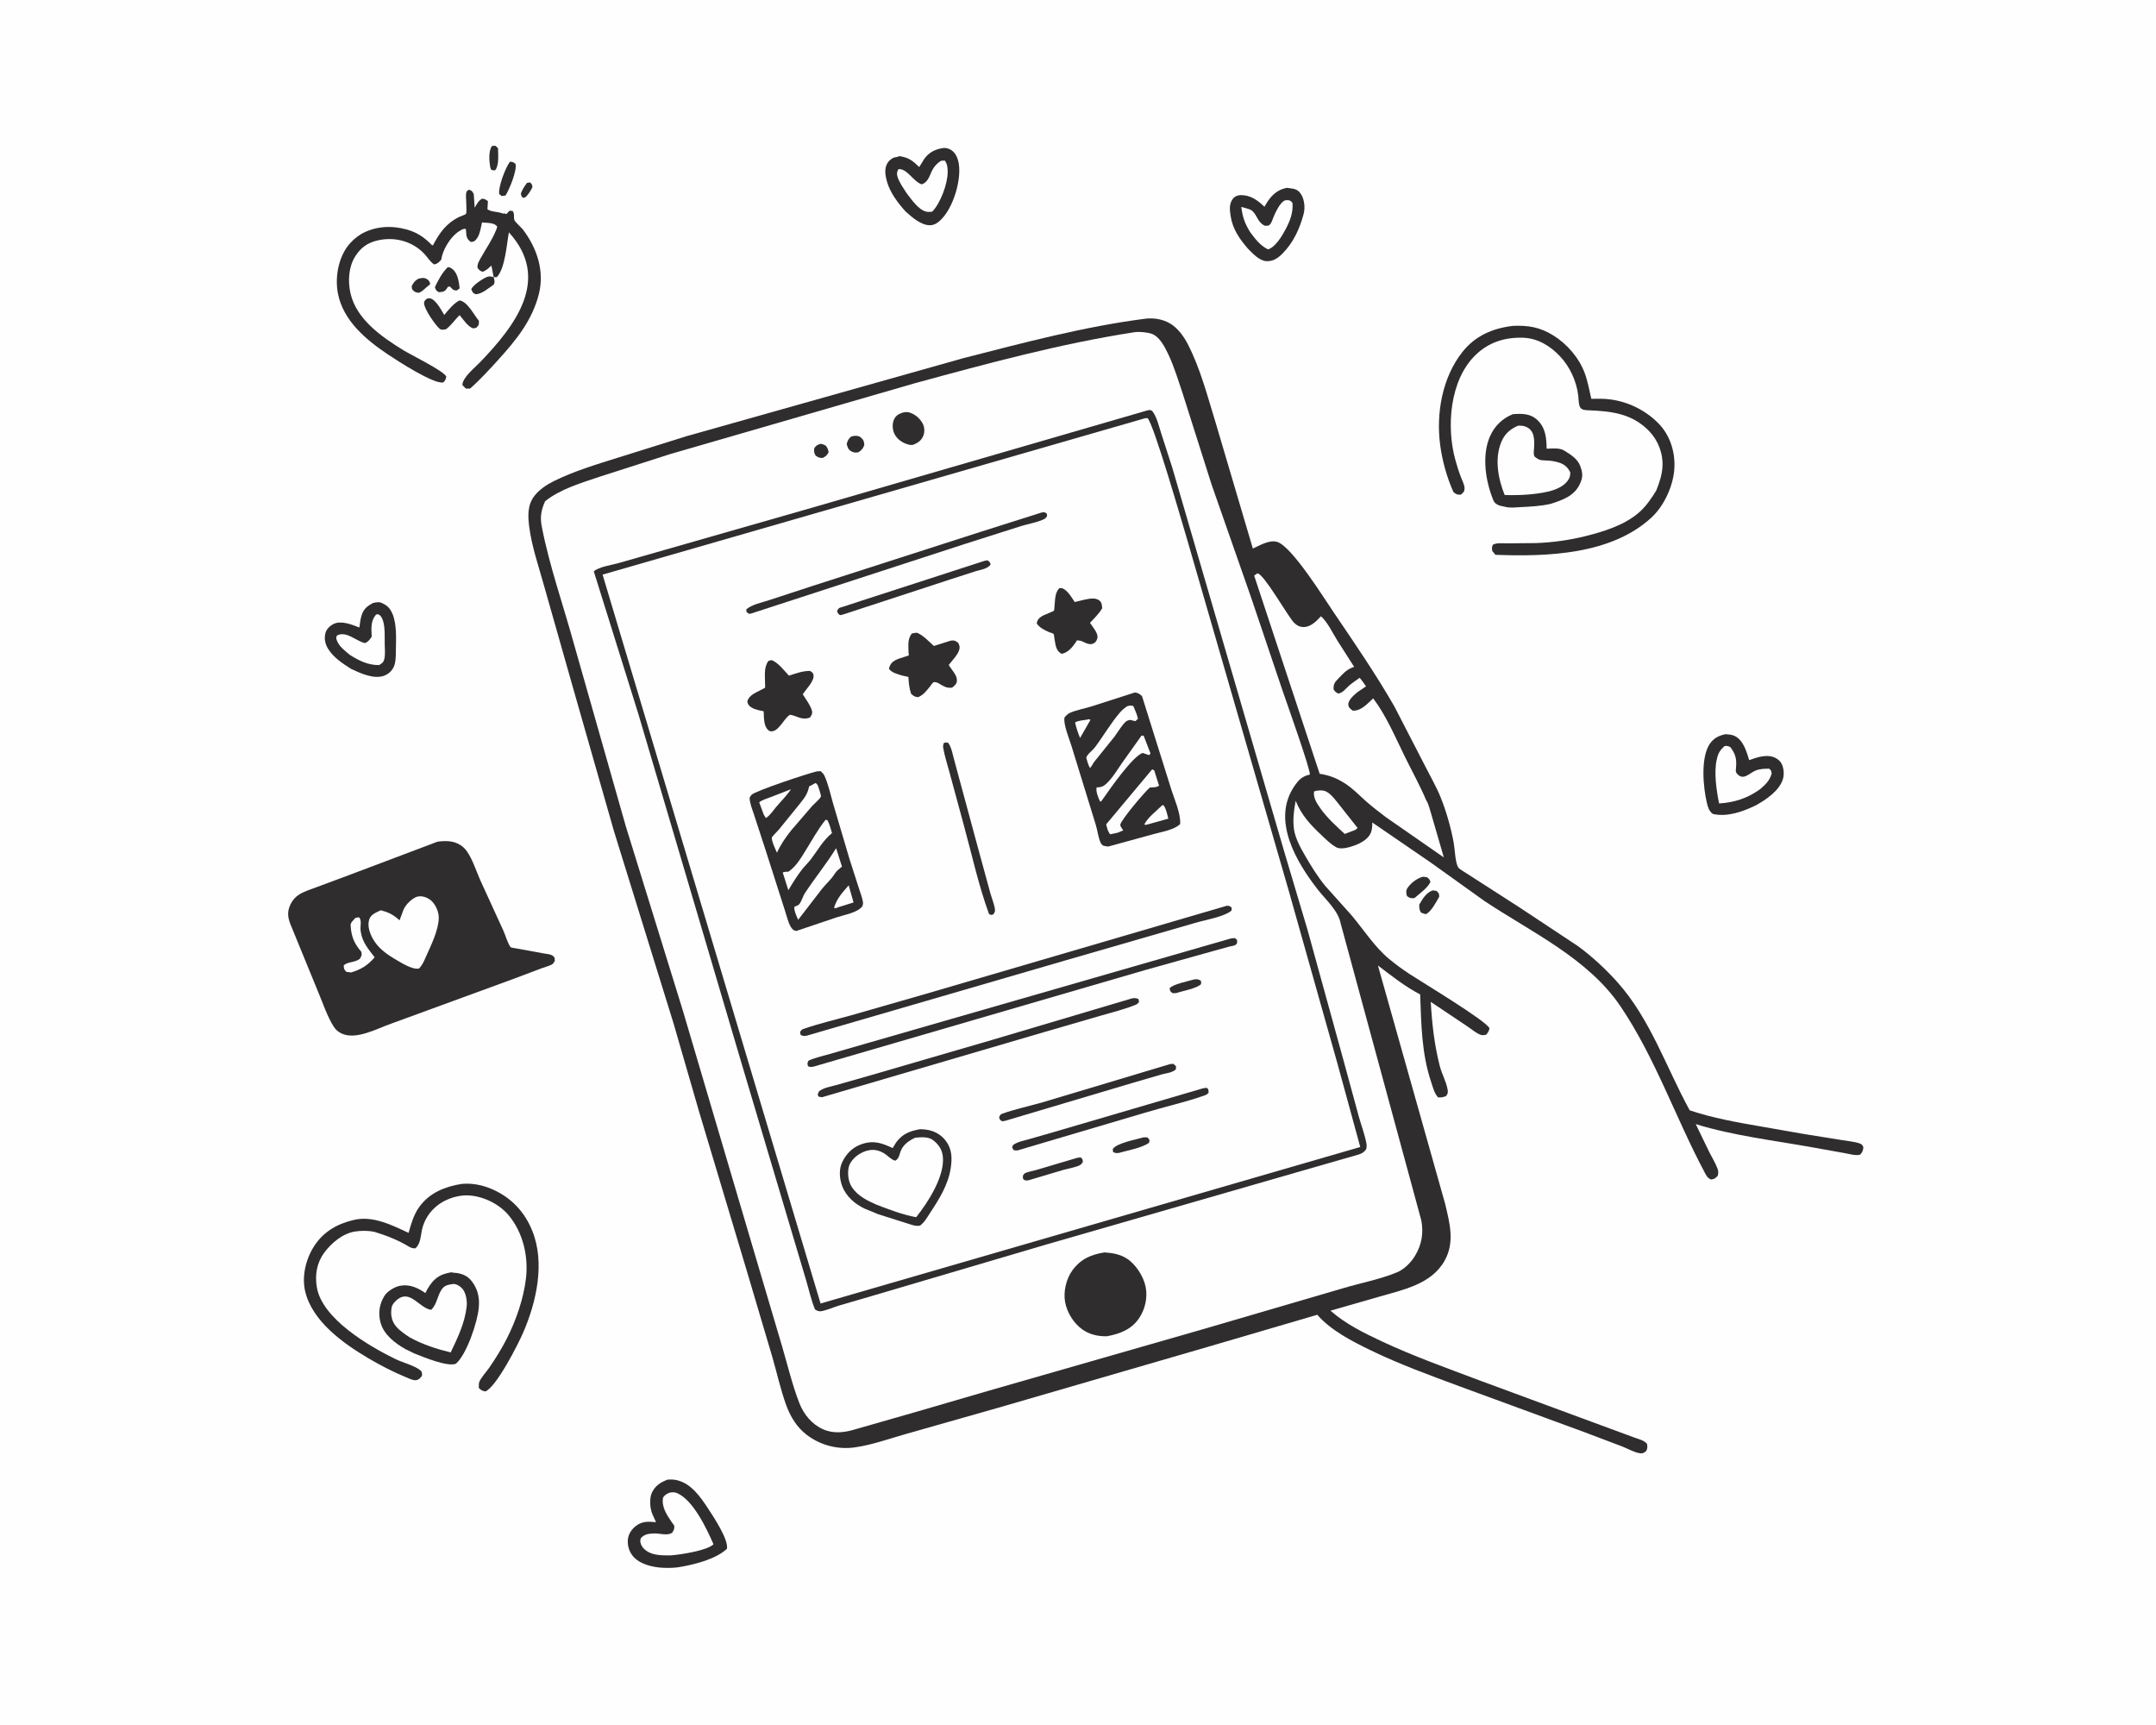
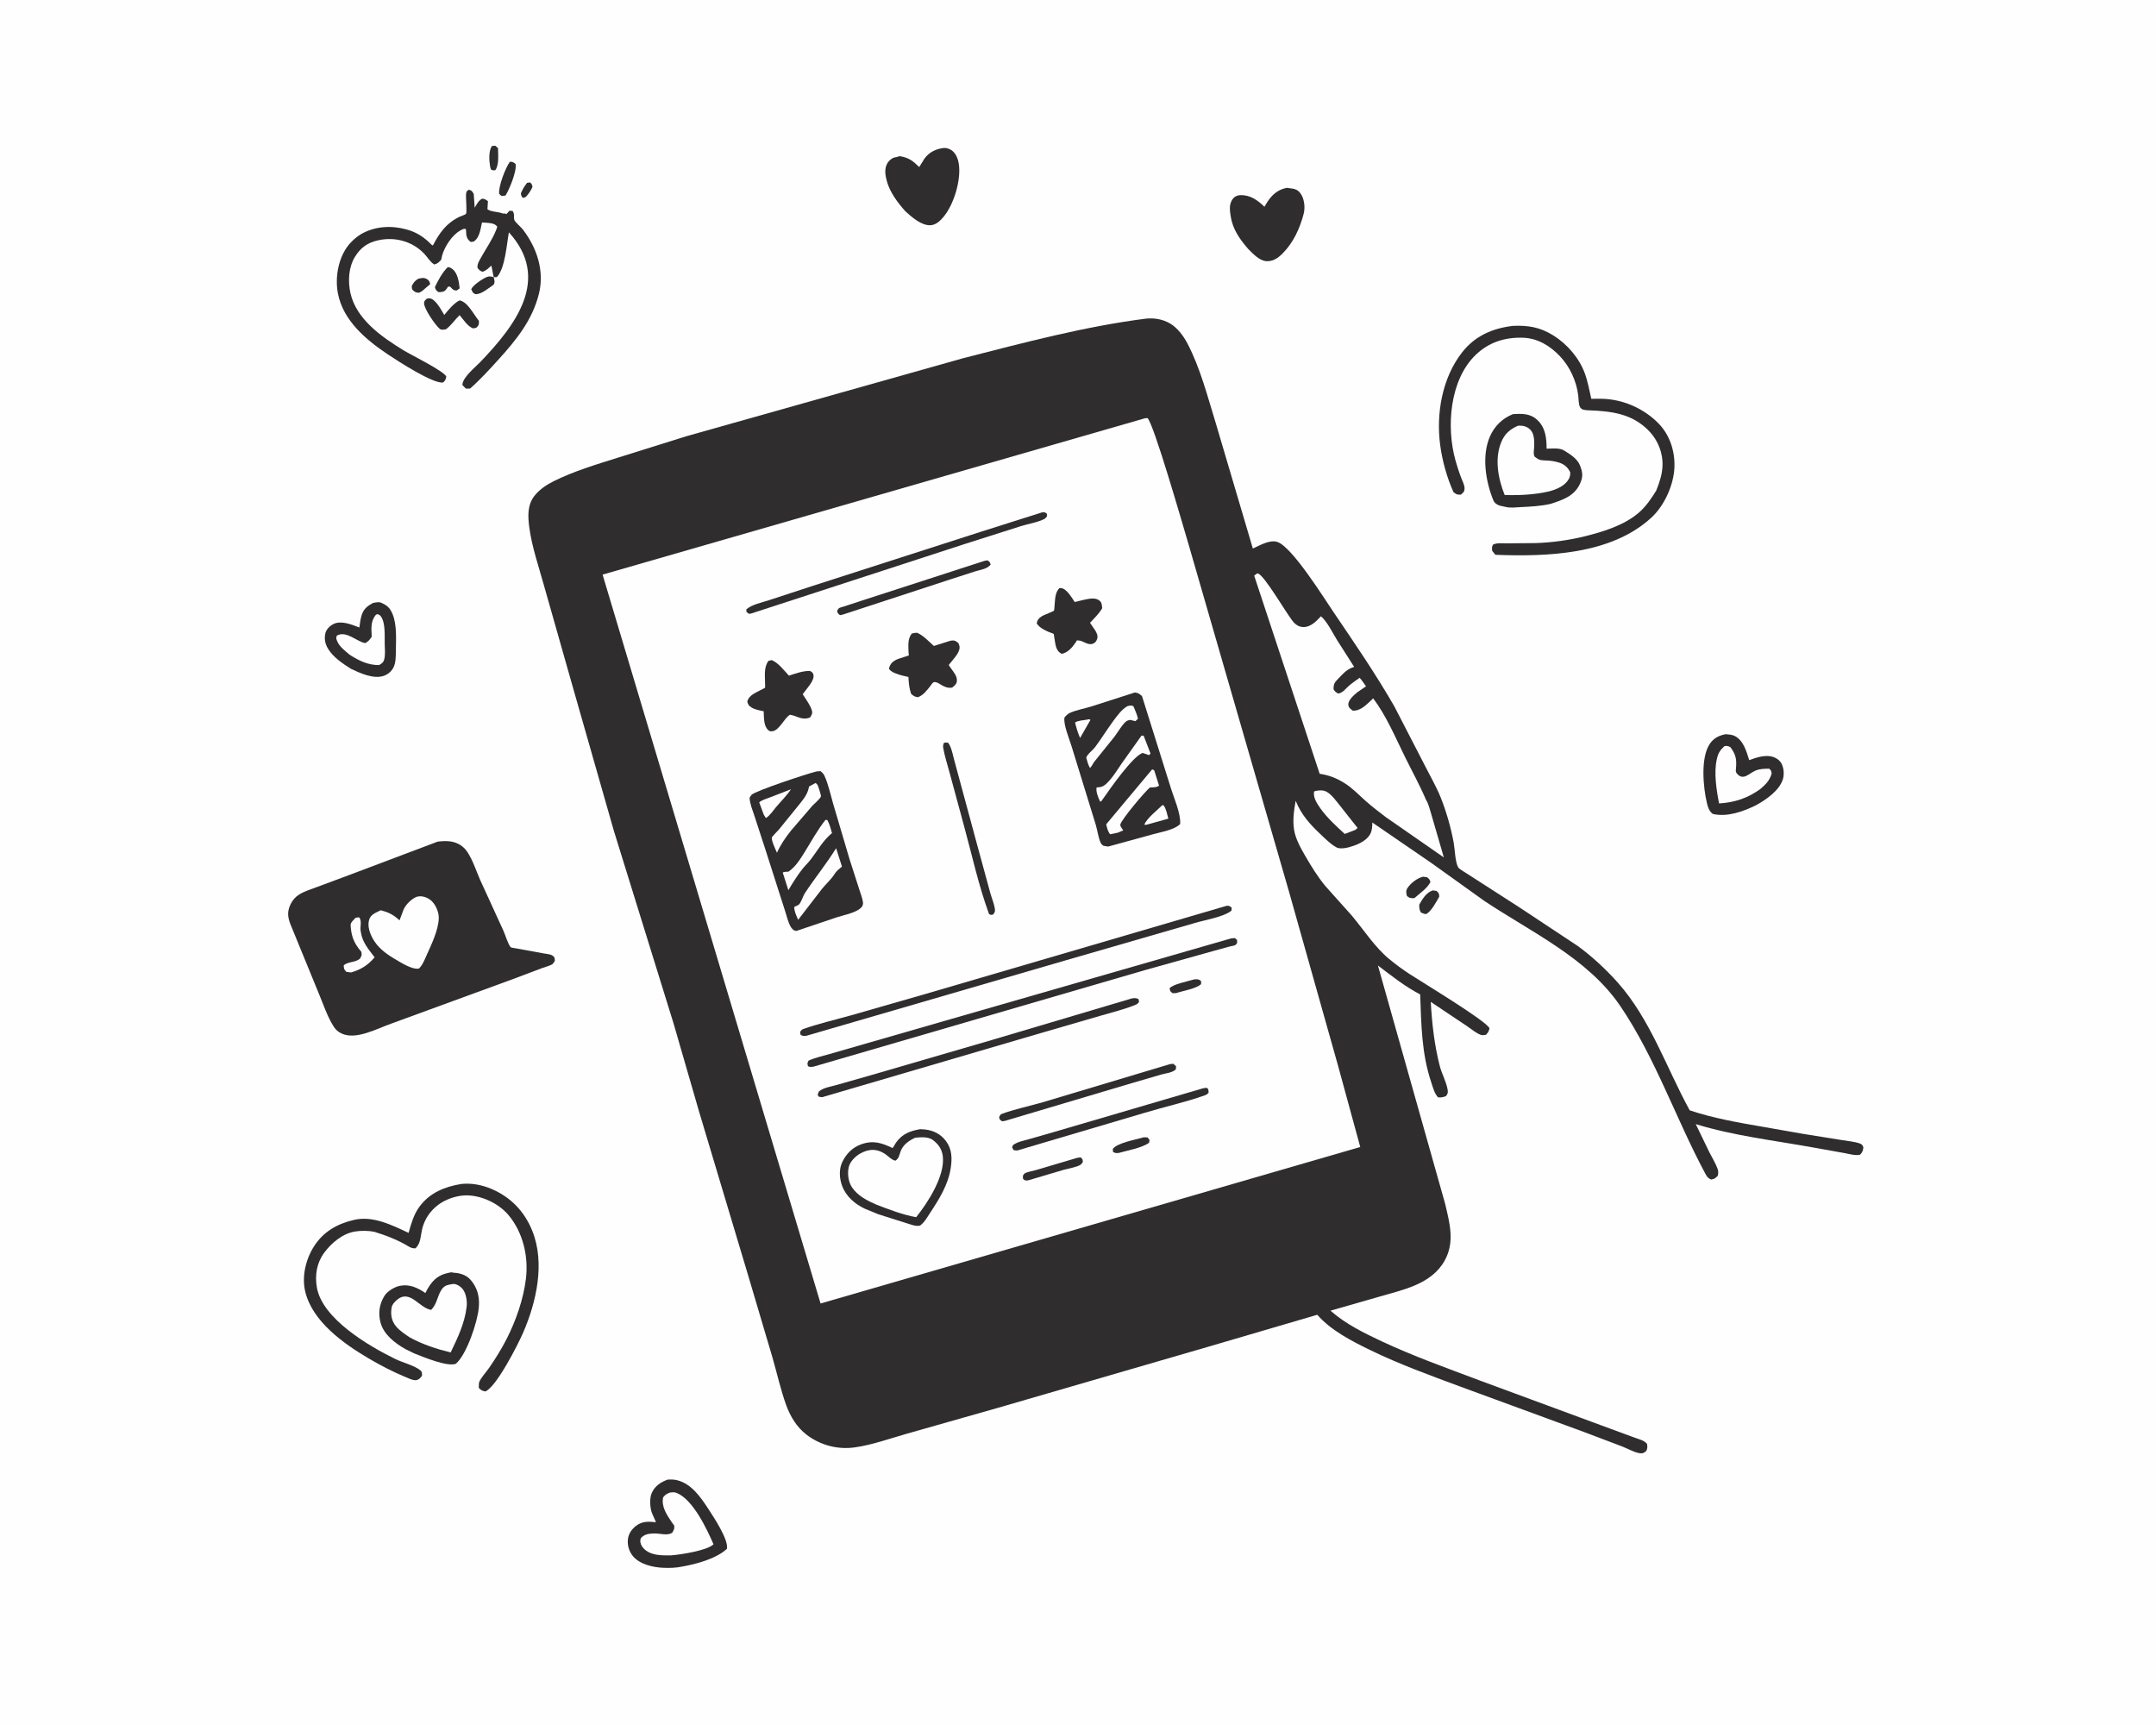
<svg xmlns="http://www.w3.org/2000/svg" version="1.1" style="display: block;" viewBox="0 0 2048 1638" width="1280" height="1024">
  <path transform="translate(0,0)" fill="rgb(254,254,254)" d="M -0 -0 L 2048 0 L 2048 1638 L -0 1638 L -0 -0 z" />
  <path transform="translate(0,0)" fill="rgb(47,45,46)" d="M 500.602 173.5 L 503.466 173.016 C 505.392 174.81 505.358 174.888 505.778 177.5 C 504.043 181.151 502.219 183.861 499.5 186.852 L 496.984 187.813 C 495.055 186.312 495.282 185.94 494.79 183.5 C 496.341 179.619 498.094 176.788 500.602 173.5 z" />
  <path transform="translate(0,0)" fill="rgb(47,45,46)" d="M 467.229 138.5 L 470.5 138.206 L 473.092 140.5 C 473.065 146.973 474.296 156.04 470.5 161.445 C 468.543 161.731 468.309 161.689 466.5 160.884 C 466.112 159.949 465.767 159.125 465.599 158.119 C 464.644 152.39 463.994 143.504 467.229 138.5 z" />
  <path transform="translate(0,0)" fill="rgb(47,45,46)" d="M 397.51 264.5 C 400.499 263.857 402.623 263.219 405.5 264.869 C 407.583 266.065 408.219 267.472 408.649 269.668 L 400.649 276.5 L 398 277.877 C 395.745 277.709 394.744 277.528 392.929 276.102 C 391.02 274.603 391.373 273.821 391.103 271.5 C 392.887 268.128 394.106 266.32 397.51 264.5 z" />
  <path transform="translate(0,0)" fill="rgb(47,45,46)" d="M 449.252 277.782 L 447.607 274.5 C 449.376 270.506 458.418 264.557 462.5 262.875 C 464.73 261.956 466.726 262.392 468.944 263.029 C 469.581 266.003 470.354 267.262 469.041 270.069 C 464.338 273.235 457.336 279.564 451.52 279.19 L 449.252 277.782 z" />
  <path transform="translate(0,0)" fill="rgb(47,45,46)" d="M 1360.86 845.5 L 1364.5 845.933 C 1366.79 848.243 1367.03 848.061 1367.12 851.5 C 1364.44 856.278 1359.44 865.826 1354.5 868.028 C 1352.75 867.808 1351.37 867.164 1349.75 866.5 C 1348.04 863.587 1348.24 862.314 1348.16 859 C 1351.29 853.588 1354.67 847.698 1360.86 845.5 z" />
  <path transform="translate(0,0)" fill="rgb(47,45,46)" d="M 484.283 153.5 C 487.246 153.347 487.417 153.831 489.741 155.5 C 491.12 162.196 483.952 179.395 480.225 185.5 L 476.5 185.983 L 474.158 184 C 473.395 176.713 479.928 159.698 484.283 153.5 z" />
  <path transform="translate(0,0)" fill="rgb(47,45,46)" d="M 1351.66 832.5 L 1355.5 832.97 C 1357.65 834.714 1357.97 834.888 1358.79 837.5 C 1356.03 843.346 1348.36 848.57 1343.5 852.867 C 1339.96 852.838 1339.41 853.146 1336.5 850.911 C 1335.8 848.279 1335.27 845.946 1336.82 843.5 C 1339.91 838.621 1346.09 833.91 1351.66 832.5 z" />
  <path transform="translate(0,0)" fill="rgb(47,45,46)" d="M 425.372 253.5 C 427.123 253.517 428.482 254.394 429.841 255.434 C 434.851 259.271 436 267.78 436.621 273.68 L 433.84 275.701 C 430.279 275.677 429.963 274.44 427.5 272.005 L 425.5 272.145 C 424.861 273.191 424.178 274.427 423.303 275.289 C 421.22 277.341 419.181 277.132 416.5 277.255 C 414.09 275.499 414.041 275.347 413.12 272.5 C 416.161 266.061 420.209 258.426 425.372 253.5 z" />
  <path transform="translate(0,0)" fill="rgb(47,45,46)" d="M 405.463 283.5 C 406.431 283.267 406.951 283.078 408.015 283.146 C 413.723 283.51 419.411 294.733 422.007 298.978 C 425.684 294.406 431.259 287.635 436.5 285.128 C 444.244 286.354 449.957 298.661 454.933 304.5 C 454.938 308.309 455.106 308.323 452.5 311.06 L 449.5 311.728 C 444.343 310.039 440.169 303.304 436.59 299.097 C 432.038 303.451 428.726 308.811 423.577 312.562 C 421.317 312.773 419.319 313.572 417.498 311.953 C 413.288 308.212 402.959 293.392 402.832 287.843 C 402.778 285.485 403.882 285.066 405.463 283.5 z" />
  <path transform="translate(0,0)" fill="rgb(47,45,46)" d="M 354.292 572.5 C 356.233 572.101 359.828 571.369 361.589 572.091 C 367.64 574.57 370.476 577.099 373.006 583.323 C 377.043 593.253 376.187 607.138 376.039 617.725 C 375.971 622.552 376.068 629.156 373.875 633.541 C 371.866 637.559 368.421 640.442 364.173 641.826 C 354.543 644.965 341.632 638.973 333.179 634.936 C 325.203 629.762 316.935 624.451 311.768 616.218 C 308.825 611.528 307.765 606.311 309.165 600.942 C 310.13 597.239 313.689 593.965 317.064 592.359 C 324.277 588.926 334.454 593.124 341.381 595.817 C 341.919 592.084 342.295 588.128 343.405 584.512 C 345.351 578.169 348.781 575.51 354.292 572.5 z" />
  <path transform="translate(0,0)" fill="rgb(254,254,254)" d="M 357.215 583.5 L 359.048 583.17 C 360.542 583.915 361.092 584.143 362.035 585.552 C 366.3 591.925 365.251 604.116 365.441 611.526 C 365.558 616.084 366.126 621.536 364.992 626 C 364.189 629.16 362.651 629.87 360.13 631.5 C 349.514 631.55 341.077 627.356 332.311 621.793 C 328.313 618.487 322.569 614.107 320.506 609.23 C 319.421 606.665 318.987 606.053 319.98 603.5 C 328.952 598.383 339.126 609.415 346.944 610.614 C 349.974 609.039 351.281 607.35 353.1 604.5 C 352.776 596.737 351.837 589.876 357.215 583.5 z" />
  <path transform="translate(0,0)" fill="rgb(47,45,46)" d="M 1222.45 178.185 L 1229 179.143 C 1232.34 180.03 1234.38 181.76 1236.14 184.72 C 1239.2 189.863 1239.83 197.403 1238.3 203.144 C 1234.62 216.963 1228.51 230.358 1218.25 240.638 C 1214.05 244.85 1209.4 248.126 1203.16 247.862 C 1196.32 247.571 1190.13 240.689 1185.61 236.187 C 1177.6 227.029 1170.87 217.398 1169.02 205.125 C 1168.12 199.162 1167.31 193.625 1171.16 188.524 C 1172.67 186.519 1175.28 185.308 1177.85 185.178 C 1187.42 184.693 1194.66 189.934 1201.08 196.177 L 1203.95 191.44 C 1208.63 184.415 1214.09 179.771 1222.45 178.185 z" />
-   <path transform="translate(0,0)" fill="rgb(254,254,254)" d="M 1219.7 190.5 C 1220.71 190.043 1221.44 189.879 1222.55 189.909 C 1225.69 189.996 1225.68 190.292 1227.77 192.5 C 1228.43 202.032 1225.47 209.459 1221.06 217.807 C 1217.77 224.026 1211.52 234.533 1204.5 236.685 C 1196.9 232.885 1192.44 226.879 1187.48 220.19 C 1182.43 212.006 1180.29 205.882 1179.12 196.334 C 1181.91 197.201 1187.58 198.272 1189.66 200.21 C 1194.29 204.506 1194.89 211.324 1201.5 214.203 C 1202.34 214.15 1204.3 214.285 1205 213.984 C 1207.68 212.831 1208.81 208.013 1209.86 205.603 C 1212.13 200.453 1215.08 193.856 1219.7 190.5 z" />
  <path transform="translate(0,0)" fill="rgb(47,45,46)" d="M 896.528 140.346 C 898.542 140.062 901.742 141.137 903.44 142.206 C 908.077 145.127 910.145 150.786 910.861 156 C 912.93 171.051 906.166 193.553 896.682 205.271 C 893.573 209.113 889.271 213.403 884.094 213.717 C 875.408 214.244 866.3 206.119 860.313 200.793 C 852.948 192.68 845.326 182.528 842.418 171.871 C 840.885 166.252 839.828 159.736 843.117 154.504 C 844.554 152.218 847.458 149.714 850.155 149.233 C 851.367 149.017 852.021 148.982 853.177 148.565 L 854.5 148.082 C 863.236 149.51 866.901 152.368 873.189 158.464 L 878.281 150.238 C 883.013 144.111 888.998 141.242 896.528 140.346 z" />
-   <path transform="translate(0,0)" fill="rgb(254,254,254)" d="M 893.88 152.5 L 897.5 152.318 C 899.914 155.646 900.184 159.109 900.209 163.125 C 900.278 174.157 893.358 192.874 885.5 200.867 C 883.726 201.041 881.758 201.235 880 200.86 C 872.578 199.275 865.937 189.379 861.557 183.752 C 858.418 178.93 854.107 173.054 852.505 167.495 C 851.648 164.522 852.046 163.119 853.405 160.5 C 861.637 159.562 867.363 172.095 875.5 174.879 C 882.144 172.631 882.984 166.012 886.078 160.5 C 887.932 157.196 890.718 154.535 893.88 152.5 z" />
  <path transform="translate(0,0)" fill="rgb(47,45,46)" d="M 1639.2 697.115 C 1641.89 697.376 1645.15 697.51 1647.61 698.714 C 1656.18 702.919 1658.95 713.473 1661.57 721.783 C 1667.87 719.531 1674.92 717.029 1681.69 718.1 C 1685.4 718.688 1689.48 720.801 1691.62 723.972 C 1694.34 728.004 1695.03 734.695 1693.72 739.398 C 1690.61 750.56 1677.5 759.403 1668 764.635 C 1655.87 770.597 1640.68 776.079 1627 772.871 C 1623.43 770.158 1622.4 766.643 1621.39 762.426 C 1617.85 747.556 1615.28 719.673 1624.03 706.5 C 1627.84 700.773 1632.76 698.455 1639.2 697.115 z" />
  <path transform="translate(0,0)" fill="rgb(254,254,254)" d="M 1638 708.5 C 1640.52 707.948 1641.38 708.375 1643.63 709.372 C 1648.93 716.356 1649.8 721.098 1649 729.789 C 1648.83 731.647 1648.54 732.938 1649.87 734.5 C 1656.08 741.782 1661.43 734.188 1667.7 731.657 C 1671.89 729.963 1676.05 729.93 1680.5 729.887 C 1682.56 731.659 1682.43 731.791 1682.91 734.5 C 1680.99 741.306 1677.26 744.763 1672.13 749.214 C 1660.18 757.912 1647.64 762.035 1632.97 762.898 C 1630.52 750.658 1627.94 733.732 1630.72 721.356 L 1630.93 720.5 C 1632.12 715.028 1633.92 712.382 1638 708.5 z" />
  <path transform="translate(0,0)" fill="rgb(47,45,46)" d="M 634.196 1405.14 C 637.212 1404.94 640.07 1404.97 643.029 1405.67 C 656.88 1408.98 665.688 1421.98 673.026 1433.23 C 677.873 1440.66 692.296 1462.31 690.5 1470.86 C 680.205 1480.4 661.434 1485.32 647.95 1487.74 C 642.17 1489 635.782 1489.13 629.889 1488.88 C 620.213 1488.46 607.756 1485.64 601.234 1477.81 C 597.483 1473.3 595.769 1467.31 596.49 1461.5 C 597.117 1456.45 600.257 1452 604.263 1448.98 C 610.182 1444.51 616.253 1444.88 623.136 1445.58 L 619.571 1437.59 C 617.347 1432.3 616.733 1422.8 619.262 1417.5 C 622.424 1410.88 627.568 1407.62 634.196 1405.14 z" />
  <path transform="translate(0,0)" fill="rgb(254,254,254)" d="M 636.186 1417.5 C 638.579 1417.14 640.705 1416.88 643 1417.86 C 658.476 1424.4 671.466 1452.04 677.746 1466.54 C 672.062 1472.53 645.821 1476.5 637.048 1477.11 C 628.217 1477.15 617.757 1477.38 611.179 1470.26 C 609.259 1468.18 607.958 1465.36 608.281 1462.5 C 608.515 1460.42 609.436 1459.99 611.017 1458.73 C 614.597 1455.87 622.792 1456.03 627.185 1456.65 C 631.128 1457.21 635.043 1457.67 638.5 1455.65 C 640.148 1452.8 640.68 1452.29 640.5 1448.9 L 637.749 1445.07 C 633.062 1438.08 628.143 1430.62 629.895 1422 C 632.083 1419.26 632.917 1418.87 636.186 1417.5 z" />
-   <path transform="translate(0,0)" fill="rgb(47,45,46)" d="M 1437.08 393.177 C 1445.66 392.601 1453.55 392.347 1460.33 398.705 C 1468.15 406.04 1469.09 415.936 1469.14 425.977 C 1473.95 425.874 1481.14 425.006 1485.39 427.486 L 1486.5 428.183 C 1491.68 431.241 1498.43 435.818 1500.74 441.608 C 1503.63 448.822 1503.91 453.013 1500.43 460.11 C 1495.02 471.14 1483.96 474.795 1473.08 478.335 C 1463.78 480.491 1454.05 480.983 1444.54 481.452 C 1440.04 481.673 1434.91 482.371 1430.5 481.345 L 1424.5 480.008 C 1421.73 479.028 1419.63 477.598 1418.5 474.838 C 1411.2 457.024 1407.33 432.738 1415.24 414.5 C 1419.58 404.496 1427.05 397.229 1437.08 393.177 z" />
+   <path transform="translate(0,0)" fill="rgb(47,45,46)" d="M 1437.08 393.177 C 1445.66 392.601 1453.55 392.347 1460.33 398.705 C 1468.15 406.04 1469.09 415.936 1469.14 425.977 C 1473.95 425.874 1481.14 425.006 1485.39 427.486 L 1486.5 428.183 C 1491.68 431.241 1498.43 435.818 1500.74 441.608 C 1503.63 448.822 1503.91 453.013 1500.43 460.11 C 1495.02 471.14 1483.96 474.795 1473.08 478.335 C 1463.78 480.491 1454.05 480.983 1444.54 481.452 C 1440.04 481.673 1434.91 482.371 1430.5 481.345 L 1424.5 480.008 C 1421.73 479.028 1419.63 477.598 1418.5 474.838 C 1411.2 457.024 1407.33 432.738 1415.24 414.5 C 1419.58 404.496 1427.05 397.229 1437.08 393.177 " />
  <path transform="translate(0,0)" fill="rgb(254,254,254)" d="M 1442.17 404.078 C 1444.12 404.086 1446.2 404.066 1448.09 404.635 C 1458.01 407.619 1457.67 417.449 1457.2 425.788 C 1457.05 428.375 1456.42 431.151 1457.72 433.5 C 1461.47 436.431 1462.87 437.033 1467.78 437.121 C 1472.37 437.204 1477.09 437.849 1481.47 439.325 C 1486.19 440.916 1489.57 444.007 1491.61 448.5 C 1491.57 450.601 1491.41 452.57 1490.39 454.457 C 1486.72 461.276 1478.79 464.539 1471.75 466.453 C 1457.68 469.694 1443.67 470.364 1429.31 469.972 C 1423.05 454.535 1419.53 435.56 1426.06 419.693 C 1429.27 411.883 1434.5 407.279 1442.17 404.078 z" />
  <path transform="translate(0,0)" fill="rgb(47,45,46)" d="M 428.849 1208.18 C 429.602 1208.67 432.968 1208.73 434 1208.89 C 437.138 1209.39 440.175 1210.28 442.916 1211.93 C 448.155 1215.08 452.421 1222.43 453.889 1228.27 L 454.174 1229.5 C 455.136 1233.57 455.135 1237.62 454.795 1241.78 C 453.698 1255.19 443.287 1286.43 433 1295.13 C 424.467 1298.16 402.156 1288.63 393.476 1285.27 L 385.31 1281.26 C 375.344 1275.73 364.549 1267.47 361.452 1255.9 C 359.093 1247.09 360.353 1238.31 365.224 1230.56 C 368.037 1226.09 374.875 1221.99 380.107 1221.01 C 389.121 1219.31 396.877 1222.98 404.064 1227.92 C 405.325 1225.29 406.69 1222.83 408.373 1220.45 C 413.997 1212.49 419.482 1209.82 428.849 1208.18 z" />
  <path transform="translate(0,0)" fill="rgb(254,254,254)" d="M 430.476 1219.29 L 431.485 1219.32 C 434.461 1219.72 437.442 1221.68 439.342 1223.95 C 442.7 1227.97 443.908 1235.63 443.302 1240.77 C 441.429 1256.65 434.903 1270.08 428.102 1284.34 C 414.514 1281.03 401.707 1276.84 389.37 1270.15 C 384.949 1267.21 379.848 1263.86 376.384 1259.81 C 371.902 1254.57 370.9 1248.43 371.993 1241.71 C 372.496 1238.62 375.682 1235.33 378.104 1233.57 C 389.99 1224.97 398.429 1242.17 409.5 1243.91 C 415.039 1238.79 415.313 1230.87 419.431 1224.71 C 422.45 1220.19 425.611 1220.21 430.476 1219.29 z" />
  <path transform="translate(0,0)" fill="rgb(47,45,46)" d="M 438.614 1124.27 C 448.208 1123.39 457.827 1125.23 466.646 1128.95 C 485.078 1136.72 498.148 1150.32 505.593 1168.77 C 517.946 1199.4 509.567 1236.51 496.847 1265.74 C 491.949 1277 471.448 1317.28 461 1321.4 C 457.674 1320.61 457.163 1320.43 454.793 1318 C 454.904 1316.54 454.727 1313.78 455.211 1312.5 C 456.739 1308.45 462.211 1302.54 464.799 1298.75 C 470.815 1289.94 476.415 1281.03 481.256 1271.52 C 490.093 1254.15 497.337 1233.49 499.615 1214.06 C 502.067 1193.14 496.876 1170.72 483.417 1154.35 C 474.631 1143.66 459.947 1136.35 446.217 1135.27 C 438.912 1134.69 431.204 1136.38 424.545 1139.34 C 412.564 1144.66 403.706 1154.99 400.844 1167.84 C 399.473 1174 399.599 1181.23 394.529 1185.5 C 392.091 1185.44 390.494 1185.09 388.392 1183.81 C 377.913 1177.46 367.096 1173.32 355.465 1169.73 C 349.709 1168.64 343.204 1168.57 337.423 1169.45 C 325.658 1171.22 314.686 1180.43 307.903 1189.73 C 300.827 1199.43 299.01 1210.79 300.969 1222.45 C 305.993 1252.35 350.218 1278.23 375.676 1290.67 C 382.303 1293.9 393.75 1296.76 399.189 1301.26 C 401.195 1302.92 400.793 1304.16 400.895 1306.5 C 399.463 1308.28 398.293 1309.9 396.001 1310.55 C 393.161 1311.36 388.734 1309.19 386.033 1308.07 C 373.498 1302.89 361.398 1296.65 349.73 1289.75 C 326.106 1275.78 296.873 1254.96 289.986 1226.74 C 286.462 1212.3 290.457 1195.77 298.343 1183.46 C 307.259 1169.54 320.386 1162.21 336.018 1158.5 C 354.197 1154.19 372.088 1163.33 388.114 1170.78 C 390.559 1162.12 392.965 1153.43 398.323 1146.07 C 408.134 1132.59 422.686 1126.8 438.614 1124.27 z" />
  <path transform="translate(0,0)" fill="rgb(47,45,46)" d="M 1437.12 309.304 C 1451.6 308.699 1462.75 310.489 1475.41 318.331 C 1488.66 326.544 1500.06 339.762 1505.46 354.494 C 1508.25 362.111 1509.72 370.66 1511.59 378.578 L 1521 378.546 C 1541.38 378.808 1561.76 387.709 1575.87 402.427 C 1586.29 413.302 1591.09 428.499 1590.56 443.358 C 1589.96 460.354 1581.03 480.157 1568.44 491.648 C 1530.04 526.694 1469.6 528.62 1420.5 526.749 L 1417.5 523.078 C 1417.18 520.365 1416.98 519.722 1418.13 517.149 C 1421.77 515.158 1427.22 515.902 1431.33 515.876 L 1459 515.61 C 1473.87 515.159 1490.74 512.815 1505.14 509.252 C 1522.85 504.87 1543.19 498.661 1557.07 486.413 C 1563.7 480.559 1568.74 473.173 1573.31 465.678 C 1576.34 458.089 1578.86 450.628 1579.23 442.389 C 1579.77 430.355 1575.02 418.161 1566.75 409.5 C 1550.64 392.614 1530.98 390.335 1508.92 389.493 C 1506.16 389.388 1502.43 389.343 1500.9 386.5 C 1499.36 383.621 1499.58 378.46 1499.16 375.218 C 1497.44 361.662 1491.27 348.211 1481.92 338.274 C 1472.48 328.24 1460.65 321.002 1446.6 320.574 C 1429.55 320.055 1414.3 324.803 1401.82 336.812 C 1377.03 360.655 1373.75 405.238 1382.46 436.693 C 1384.03 442.36 1385.77 447.856 1387.89 453.346 C 1389.07 456.414 1391.42 460.835 1391.18 464.139 C 1390.97 467.207 1389.76 467.691 1387.69 469.622 C 1383.93 469.713 1383.74 469.501 1380.69 467.26 C 1374.39 453.249 1370.08 437.725 1368.04 422.5 C 1364.04 392.587 1369.96 358.691 1388.79 334.573 C 1401.16 318.724 1417.59 311.708 1437.12 309.304 z" />
  <path transform="translate(0,0)" fill="rgb(47,45,46)" d="M 343.019 222.124 C 356.336 214.55 371.825 213.732 386.39 217.793 C 396.151 220.514 402.915 225.128 410.043 232.322 C 410.77 233.055 410.324 232.925 411.387 232.598 C 417.689 220.617 424.031 211.743 436.522 205.694 C 437.52 205.211 442.05 203.654 442.56 203.038 C 443.939 201.37 442.162 186.333 442.783 183.4 C 443.267 181.114 443.606 181.076 445.5 179.971 C 448.523 181 448.415 181.385 449.996 184 L 450.92 197.098 C 452.911 193.74 454.4 190.375 457.976 188.5 C 460.646 188.673 461.327 189.391 463.5 190.862 L 463.015 198.5 C 466.137 201.1 472.954 200.804 477.023 202.38 C 477.982 202.752 478.538 202.729 479.529 202.5 L 481 203.177 L 484 199.934 L 487 200.189 C 489.179 203.76 487.614 205.447 488.635 208.816 C 489.167 210.573 495.169 215.81 496.623 217.708 C 509.924 235.077 517.377 257.008 511.927 278.851 C 505.653 303.998 490.355 322.717 473.353 341.468 C 464.843 350.854 456.029 360.523 446.5 368.886 L 442.5 368.872 L 439.22 365.5 C 439.323 358.274 451.217 348.885 456.26 343.622 C 489.598 308.824 523.708 264.798 483.405 220.458 C 481.221 231.953 479.932 254.631 471.927 263.021 L 468.944 263.029 L 466.798 252.059 C 463.717 254.7 462.542 256.35 458.5 257.955 C 455.717 257.024 455.434 256.442 453.627 254.25 C 453.067 250.602 455.441 247.146 457.143 244.063 C 461.581 236.025 467.435 227.767 470.835 219.287 C 471.175 218.441 472.418 215.674 472.283 215 C 472.199 214.583 470.608 213.401 470.5 213.326 C 467.615 211.327 461.341 211.391 457.861 211.072 C 456.369 217.344 455.745 225.45 450 229.215 L 447.184 229.643 C 444.69 227.736 443.5 226.179 442.979 223 L 442.58 217.381 C 440.299 216.697 439.203 217.68 437.174 218.788 C 429.377 223.048 422.344 234.087 419.965 242.5 L 419.108 246.5 C 416.933 248.827 415.679 250.307 412.5 250.988 C 408.322 248.341 406.411 244.405 403.097 240.901 C 391.651 228.798 374.855 224.441 358.824 228.113 C 349.154 230.327 342.67 234.997 337.386 243.373 C 331.082 253.367 330.339 267.029 332.923 278.343 C 338.631 303.343 362.962 320.08 383.612 332.695 C 390.557 336.938 421.895 352.34 423.955 357.5 C 423.264 360.407 423.251 360.877 421 363.04 C 411.932 364.838 377.499 342.482 368.261 336.291 C 347.549 322.409 325.962 304.29 320.992 278.5 C 318.211 264.069 321.05 246.619 329.613 234.51 C 333.083 229.603 337.906 225.248 343.019 222.124 z" />
  <path transform="translate(0,0)" fill="rgb(47,45,46)" d="M 415.763 799.169 C 424.79 798.127 432.996 798.258 440.168 804.591 C 447.403 810.979 452.111 826.729 456.092 835.535 L 478.272 883.975 C 480.058 887.949 482.501 896.478 485.182 899.547 C 485.456 899.861 490.165 900.551 490.748 900.661 L 516.562 905.377 C 519.518 905.914 523.366 906.001 525.685 908.078 C 527.23 909.461 526.871 910.553 527.04 912.5 C 526.458 913.278 525.522 914.972 524.793 915.5 C 522.696 917.019 517.741 918.211 515.129 919.212 L 488.225 929.382 L 371.82 971.966 C 358.282 976.643 338.374 987.894 324.512 981.435 C 321.192 979.888 318.918 977.873 316.947 974.792 C 310.878 965.305 306.866 952.933 302.479 942.566 L 275.75 877.32 C 273.212 870.487 272.758 865.449 276.005 858.658 C 277.882 854.733 280.719 851.506 284.441 849.242 C 289.466 846.184 295.932 844.237 301.465 842.149 L 331.724 830.885 L 415.763 799.169 z" />
  <path transform="translate(0,0)" fill="rgb(254,254,254)" d="M 337.764 871.5 L 341.004 871.038 C 344.076 874.11 341.834 879.657 342.604 884.18 L 342.845 885.5 C 344.451 895.181 350.123 901.479 355.865 909.035 C 349.331 916.701 343.061 920.582 333.5 923.438 L 329 922.859 C 326.536 920.235 326.752 920.036 326.513 916.631 C 330.476 913.061 337.187 914.118 341.779 910.5 C 343.483 907.533 343.859 907.43 343.287 903.891 C 336.305 895.823 333.686 889.275 333.053 878.758 C 332.883 875.922 335.911 873.617 337.764 871.5 z" />
  <path transform="translate(0,0)" fill="rgb(254,254,254)" d="M 396.04 851.5 L 398.417 851.128 C 402.71 850.84 407.481 852.954 410.446 856.008 C 414.235 859.911 416.976 866.49 416.788 872 C 416.405 883.201 410.012 896.501 405.425 906.65 C 403.376 911.185 401.553 916.184 397.98 919.72 C 391.079 921.052 379.868 913.368 373.805 909.919 C 365.92 905.124 358.71 899.592 354.143 891.374 C 351.177 886.039 348.805 879.166 350.729 873.116 C 352.304 868.161 357.368 866.534 361.683 864.361 C 368.494 866.068 373.148 868.299 378.419 872.945 L 379.526 873.929 L 383.375 863.656 C 385.632 858.648 390.94 853.491 396.04 851.5 z" />
  <path transform="translate(0,0)" fill="rgb(47,45,46)" d="M 1088.99 302.384 C 1096.58 301.696 1104.38 303.022 1111.06 306.809 C 1118.39 310.966 1124.25 318.908 1128.08 326.257 C 1140.25 349.594 1147.07 376.514 1154.83 401.565 L 1190.09 520.794 C 1196.66 517.846 1206.19 512.053 1213.51 514.598 C 1227.45 519.439 1256.87 566.643 1266.61 581.019 C 1286.61 610.542 1306.7 639.735 1324.48 670.69 L 1353.01 725.97 C 1358.16 736.261 1364.2 746.511 1368.5 757.165 C 1373.8 770.283 1378.4 786.446 1380.92 800.44 C 1381.99 806.396 1382.27 818.935 1385.22 823.709 C 1386.17 825.262 1391.63 828.281 1393.32 829.475 L 1443.71 861.88 L 1498.68 898.267 C 1512.34 908.238 1525.3 920.26 1536.56 932.862 C 1567.67 967.696 1582.9 1013.98 1605.06 1054.38 C 1627.26 1061.85 1650.46 1065.89 1673.48 1069.85 L 1712.6 1076.71 L 1749.49 1082.63 C 1754.93 1083.56 1761.29 1084.03 1766.5 1085.82 C 1768.67 1086.57 1769.25 1087.47 1770.03 1089.5 C 1769.7 1092.69 1769.16 1094.16 1766.95 1096.5 C 1762.55 1097.66 1756.93 1095.86 1752.5 1095.07 L 1722.43 1089.69 C 1685.32 1082.98 1646.89 1078.58 1610.8 1067.48 L 1623.78 1094.3 C 1626.36 1099.33 1629.65 1104.68 1631.56 1109.96 C 1632.42 1112.33 1632.28 1114.08 1631.74 1116.5 C 1629.25 1119.02 1628.95 1119.47 1625.5 1120.11 C 1622.05 1118.81 1621.1 1116.79 1619.41 1113.62 C 1591.67 1061.72 1572.45 1004.63 1539.35 955.647 C 1508.35 909.786 1454.33 885.099 1409.67 855.287 L 1359.58 819.395 L 1303.55 780.991 C 1303.61 784.014 1303.36 787.921 1302.19 790.752 C 1299.63 796.951 1292.38 800.784 1286.44 802.904 C 1282.03 804.477 1273.89 806.988 1269.44 804.581 L 1268.5 804.018 C 1263.44 801.053 1259.32 796.827 1255.07 792.828 C 1244.6 782.973 1236.2 773.924 1230.77 760.395 C 1229.09 769.439 1227.81 778.816 1229.25 788 C 1230.6 796.513 1235.73 805.644 1240 813 C 1245.71 822.845 1251.52 832.259 1258.74 841.109 L 1284.06 869.406 C 1295.42 882.945 1306.06 899.555 1319.67 910.752 C 1325.7 915.714 1332.22 920.498 1338.74 924.794 C 1349.31 931.761 1412.5 969.747 1414.88 976.5 C 1414.09 979.68 1413.75 980.283 1411.5 982.669 C 1410.41 982.744 1408.51 983.148 1407.5 982.944 C 1403.54 982.149 1396.9 976.671 1393.42 974.344 L 1359.1 951.391 C 1360.26 972.223 1362.48 992.019 1367.64 1012.25 C 1369.53 1019.64 1374.05 1027.7 1375.15 1035 C 1375.57 1037.76 1375.17 1038.83 1373.5 1040.91 C 1370.71 1041.95 1368.98 1042.33 1366 1042.06 C 1362.4 1038.11 1361.17 1032.59 1359.5 1027.62 C 1350.33 1000.31 1350.09 972.724 1349.03 944.301 C 1334.37 936.672 1321.94 926.725 1308.9 916.802 L 1372.73 1143.09 C 1377.03 1161.43 1382.13 1179.47 1372.28 1197.14 C 1359.66 1219.8 1332.29 1224.88 1309.55 1231.56 L 1263.84 1244.67 C 1278.04 1257.26 1295.69 1265.93 1312.75 1273.91 C 1342.78 1287.96 1374.04 1299.07 1405.02 1310.76 L 1528.94 1356.5 L 1553.06 1365.38 C 1557.02 1366.82 1561.7 1367.83 1564.5 1371.1 C 1564.98 1373.93 1565.05 1375.29 1563.83 1377.92 C 1562 1379.25 1561.11 1380.31 1558.67 1380.18 C 1553.53 1379.89 1546.05 1375.64 1541.03 1373.68 L 1504.31 1359.78 L 1386.74 1316.63 C 1358.33 1306.09 1329.53 1295.64 1302.25 1282.42 C 1284.56 1273.85 1264.27 1263.52 1251.29 1248.56 L 1147.25 1279.06 L 948.361 1336.84 L 861.106 1361.62 C 845.146 1366.15 828.358 1372.22 811.953 1374.52 C 795.646 1376.81 779.189 1372.47 766.133 1362.46 C 756.907 1355.39 750.805 1345.31 746.868 1334.53 C 741.563 1320 738.088 1304.03 733.762 1289.12 L 710.074 1209.16 L 664.146 1055.91 L 639.867 971.999 L 583.138 789 L 543.698 650.888 L 516.573 555.357 C 511.665 537.681 505.251 519.127 502.82 500.969 C 501.404 490.394 500.748 479.576 507.755 470.65 C 512.383 464.755 519.267 460.169 525.899 456.864 C 544.879 447.406 566.732 440.833 586.944 434.499 L 651.787 414.189 L 915.002 339.999 C 972.126 325.409 1030.45 309.78 1088.99 302.384 z" />
  <path transform="translate(0,0)" fill="rgb(254,254,254)" d="M 1248.25 751.5 C 1250.72 750.587 1254.78 750.185 1257.39 750.772 C 1262.56 751.932 1266.72 757.449 1269.92 761.311 L 1289.59 786.205 L 1287.5 788.005 L 1277.39 791.87 C 1269.47 784.675 1260.36 776.326 1254.24 767.566 C 1251.01 762.954 1247.19 757.343 1248.25 751.5 z" />
  <path transform="translate(0,0)" fill="rgb(254,254,254)" d="M 1194.14 544.5 L 1194.67 544.426 C 1200.76 545.243 1223.1 584.703 1228.98 590.969 C 1231.69 593.862 1234.92 595.567 1239 595.355 C 1244.91 595.049 1250.02 590.287 1253.79 586.164 L 1254.76 585.104 C 1260.76 590.216 1265.92 601.042 1270.15 607.859 L 1286.32 633.199 L 1284.4 633.907 L 1283.5 634.29 C 1278.56 636.327 1275.09 640.403 1271.43 644.171 C 1267.8 647.916 1266.68 649.229 1266.75 654.5 C 1268.36 656.948 1268.72 657.263 1271.35 658.558 C 1276.08 657.453 1277.87 654.13 1281.5 651.027 C 1284.64 648.347 1288.18 645.964 1291.54 643.575 C 1293.79 646.067 1295.65 648.931 1297.59 651.672 L 1289.26 657.35 C 1286.2 659.95 1280.61 664.657 1280.78 669 C 1280.89 672.002 1282.92 673.111 1285 674.793 C 1293.24 675.048 1298.62 668.319 1304.41 663.105 C 1316.84 679.578 1325.48 700.181 1334.58 718.658 C 1341.33 732.337 1348.73 745.694 1354.7 759.742 C 1356.99 763.052 1358.35 769.253 1359.61 773.202 L 1371.52 814.191 L 1316.4 775.915 C 1309.88 770.939 1303.26 765.908 1297.13 760.452 C 1290.58 754.624 1284.67 748.261 1277.15 743.616 C 1269.16 738.675 1262.84 736.19 1253.56 734.735 L 1191.34 546.5 L 1194.14 544.5 z" />
-   <path transform="translate(0,0)" fill="rgb(254,254,254)" d="M 1077.57 315.338 C 1082.08 314.692 1089.36 315.318 1093.71 316.738 C 1101.4 319.247 1106.43 329.295 1109.7 336.142 C 1115.36 347.972 1119.28 361.309 1123.5 373.747 L 1150.89 460 L 1188.67 567.971 L 1218.1 655.171 C 1222 666.55 1245.39 732.041 1244.19 735.5 C 1236.87 737.087 1233.58 740.546 1229.47 746.591 C 1207.63 778.724 1231.44 818.698 1251.89 844.86 C 1259.04 854.018 1271.2 864.808 1273.37 876.376 L 1350.13 1159 C 1352.37 1171.08 1350.52 1181.96 1344.16 1192.55 C 1340.39 1198.85 1333.95 1205.37 1327.11 1208.21 C 1311.05 1214.88 1292.14 1218.47 1275.39 1223.47 L 1142.3 1262.4 L 938.955 1320.77 L 868.184 1341.39 L 812.736 1357.26 C 802.529 1360.41 792.057 1361.81 781.959 1357.38 C 771.33 1352.73 763.479 1343.18 759.338 1332.54 C 752.69 1315.46 748.252 1296.86 743.114 1279.23 L 719.063 1198 L 648.719 959.909 L 594.38 784.326 L 545.078 611 C 534.985 574.34 521.869 537.301 514.644 500 C 512.846 490.718 514.041 484.37 517.77 475.932 C 532.139 464.268 552.416 458.438 569.709 452.553 L 636.811 431.014 L 869.577 363.636 C 937.825 345.054 1007.61 326.121 1077.57 315.338 z" />
  <path transform="translate(0,0)" fill="rgb(47,45,46)" d="M 778.826 421.5 C 781.059 421.1 782.59 422.171 784.5 423.162 C 786.207 425.374 786.682 426.749 787.093 429.5 C 785.182 432.552 784.673 433.073 781.5 434.76 C 778.091 434.676 777.588 434.392 774.723 432.5 C 773.132 429.491 773.185 428.924 773.471 425.5 C 775.388 422.964 775.86 422.673 778.826 421.5 z" />
  <path transform="translate(0,0)" fill="rgb(47,45,46)" d="M 808.511 414.5 C 809.448 414.166 809.339 414.171 810.503 413.953 C 813.062 413.475 815.946 413.658 817.96 415.5 C 820.525 417.846 820.749 419.275 821.011 422.5 C 819.71 425.898 818.515 427.313 815.5 429.339 C 812.943 429.872 811.108 429.834 808.714 428.5 C 805.547 426.736 805.213 424.704 804.283 421.5 C 805.246 418.233 805.831 416.665 808.511 414.5 z" />
  <path transform="translate(0,0)" fill="rgb(47,45,46)" d="M 858.198 391.5 C 859.715 391.25 861.345 391.025 862.869 391.349 C 868.634 392.573 874.196 397.359 876.735 402.574 C 878.366 405.922 878.425 410.65 876.924 414.063 C 874.977 418.49 871.798 420.437 867.5 422.229 C 864.699 422.982 860.585 421.488 858.036 420.151 C 853.742 417.898 849.964 414.093 848.65 409.324 C 847.564 405.384 847.7 400.566 849.862 397 C 851.855 393.712 854.676 392.57 858.198 391.5 z" />
  <path transform="translate(0,0)" fill="rgb(47,45,46)" d="M 1049.26 1189.34 C 1056.77 1189.85 1063.9 1191.04 1070.35 1195.16 C 1078.87 1200.58 1086.15 1211.97 1088.2 1221.8 C 1090.34 1232.03 1087.82 1243.32 1081.96 1251.93 C 1074.73 1262.54 1063.74 1266.71 1051.66 1268.94 C 1043.41 1269.25 1034.89 1267.37 1028.05 1262.45 C 1019.77 1256.5 1013.52 1246.33 1011.72 1236.31 C 1009.97 1226.61 1012.81 1214.58 1018.5 1206.63 C 1026.3 1195.74 1036.36 1191.27 1049.26 1189.34 z" />
-   <path transform="translate(0,0)" fill="rgb(47,45,46)" d="M 1090.24 389.5 L 1092.55 389.224 C 1093.69 389.731 1094.32 389.787 1095.06 390.847 C 1099.1 396.674 1100.74 404.259 1102.9 410.954 L 1113.58 444.049 L 1219.69 807.976 L 1242.06 883.051 L 1275.86 1005.63 L 1290.68 1060.12 C 1293.03 1068.58 1296.44 1077.41 1298.01 1086 C 1298.32 1087.65 1298.17 1089.35 1297.91 1091 C 1295.84 1094.13 1294.03 1095.26 1290.5 1096.38 L 1230.87 1113.52 L 994.444 1181.66 L 828.407 1230.65 L 797.578 1239.64 C 792.23 1241.28 786.925 1243.6 781.5 1244.92 C 778.407 1245.67 776.741 1245.21 774.202 1243.5 C 770.489 1234.54 768.483 1225.04 765.73 1215.76 L 749.42 1160.99 L 703.647 1007.18 L 606.276 677.559 L 564.048 542.462 C 569.008 538.102 580.957 536.498 587.553 534.631 L 630.777 522.265 L 771.794 481.897 L 1090.24 389.5 z" />
  <path transform="translate(0,0)" fill="rgb(254,254,254)" d="M 1087.67 397.052 L 1090 396.872 C 1095.89 402.055 1123.34 497.79 1128.17 513.885 L 1224.18 845.802 L 1270.84 1011.36 L 1292.12 1089.21 L 779.462 1237.85 L 572.404 545.566 L 1087.67 397.052 z" />
  <path transform="translate(0,0)" fill="rgb(47,45,46)" d="M 1134.53 930 C 1137.72 929.88 1138.15 929.613 1140.89 931.5 L 1140.93 934.5 C 1136.31 938.901 1123.79 940.802 1117.38 943.003 L 1114 943.157 C 1111.5 941.402 1111.64 941.5 1110.99 938.5 C 1114.13 934.495 1128.88 931.728 1134.53 930 z" />
  <path transform="translate(0,0)" fill="rgb(47,45,46)" d="M 1086.43 1080.01 L 1090 1080.1 L 1091.96 1082.5 L 1091.5 1085.26 C 1084.22 1090.24 1071.08 1092.47 1062.47 1094.91 C 1060.15 1095.09 1059.22 1095.04 1057.22 1093.82 L 1057.08 1091 C 1061.61 1085.11 1078.94 1082.28 1086.43 1080.01 z" />
  <path transform="translate(0,0)" fill="rgb(47,45,46)" d="M 1023.3 1099.5 L 1026.5 1099.06 C 1028.5 1100.88 1028.37 1100.79 1028.6 1103.5 C 1028.04 1104.17 1027.18 1105.56 1026.5 1106.01 C 1023.04 1108.34 1015.19 1109.55 1011.05 1110.7 L 976.427 1120.97 C 973.764 1121.02 973.744 1121.24 971.78 1119.5 L 971.661 1116.5 C 972.203 1115.79 972.554 1114.87 973.289 1114.36 C 975.316 1112.94 981.366 1111.95 983.881 1111.18 L 1023.3 1099.5 z" />
  <path transform="translate(0,0)" fill="rgb(47,45,46)" d="M 935.197 532.5 L 938.011 532 C 940.186 533.477 940.221 533.5 941.025 536 C 937.936 540.179 931.48 540.948 926.656 542.373 L 902.209 550.273 L 800.701 583.5 L 797.988 584.084 C 795.886 582.531 795.848 582.515 795.153 580 C 795.726 579.167 796.135 578.192 796.872 577.5 C 797.446 576.961 800.431 576.25 801.257 575.962 L 817.872 570.5 L 935.197 532.5 z" />
  <path transform="translate(0,0)" fill="rgb(47,45,46)" d="M 1111.37 1010.5 L 1114.5 1010.17 L 1117.16 1012.5 L 1116.93 1015.5 C 1113.52 1018.74 1107.46 1019.16 1103.02 1020.41 L 1074.49 1028.73 L 954.5 1064.45 L 951.984 1064.78 C 949.717 1063.44 949.825 1063.52 949.055 1061 C 949.511 1060.17 949.782 1059.2 950.424 1058.5 C 952.388 1056.36 985.121 1048.31 989.5 1047.03 L 1111.37 1010.5 z" />
  <path transform="translate(0,0)" fill="rgb(47,45,46)" d="M 896.558 705.5 C 898.224 704.902 898.975 704.923 900.694 705.322 C 904.153 709.992 905.25 717.971 906.933 723.596 L 929.125 805.599 L 940.958 848.909 C 941.981 852.54 945.783 862.117 945.057 865.5 C 944.832 866.55 944.019 867.381 943.5 868.321 C 941.371 868.944 941.488 868.949 939.5 867.963 C 929.448 840.548 923.067 810.876 915.316 782.715 L 901.878 733.184 C 899.922 725.736 897.304 717.908 896.004 710.341 C 895.672 708.41 895.903 707.31 896.558 705.5 z" />
  <path transform="translate(0,0)" fill="rgb(47,45,46)" d="M 1142.65 1033.5 L 1146 1032.95 L 1147.73 1034.21 L 1148.11 1037.5 C 1146.98 1038.97 1146.22 1039.51 1144.47 1040.14 C 1126.06 1046.73 1106.27 1050.98 1087.5 1056.69 L 966.42 1092.5 C 965.194 1092.58 964.071 1092.36 962.859 1092.2 L 961.377 1089.5 L 962.326 1087.33 C 966.785 1084.18 972.354 1083.22 977.527 1081.76 L 1002.37 1074.63 L 1142.65 1033.5 z" />
  <path transform="translate(0,0)" fill="rgb(47,45,46)" d="M 989.699 486.5 C 992.326 486.254 992.281 486.102 994.376 487.664 L 994.673 489.978 C 994.138 490.587 993.095 492.146 992.456 492.5 C 986.64 495.727 976.605 497.404 970.115 499.411 L 916.162 516.568 L 713.583 582.5 L 711.471 582.836 L 709.049 581 L 708.986 578.5 C 714.489 573.868 723.755 572.08 730.574 569.825 L 771.694 556.365 L 930.756 505.183 L 989.699 486.5 z" />
  <path transform="translate(0,0)" fill="rgb(47,45,46)" d="M 1006.19 558.5 L 1007.57 558.359 C 1013.09 558.47 1018.11 567.642 1020.9 571.604 L 1029.58 569.5 C 1034.32 568.531 1040.47 566.947 1044.5 570.314 C 1046.79 572.228 1046.68 574.806 1046.98 577.5 C 1044 582.696 1039.49 586.984 1035.41 591.328 L 1040.47 598.75 C 1041.82 601.087 1043.13 603.769 1042.23 606.5 C 1041.45 608.848 1040.37 610.368 1038 611.257 C 1034.41 612.601 1030.27 609.869 1026.93 608.5 C 1025.67 608.192 1024.29 608.136 1023 607.987 L 1021.78 610 C 1018.39 614.93 1014.4 619.666 1008.5 620.815 C 1002.38 617.542 1002.7 611.52 1001.48 605.265 C 1001.38 604.706 1001.09 602.143 1000.85 601.905 C 1000.41 601.46 997.34 600.514 996.572 600.189 C 992.252 598.361 987.481 595.973 984.813 592 C 985.657 585.476 991.718 584.196 997.106 581.77 C 997.741 581.484 1000.92 580.207 1001.25 579.73 C 1001.46 579.443 1001.61 576.406 1001.67 575.855 C 1002.33 569.792 1001.88 563.061 1006.19 558.5 z" />
  <path transform="translate(0,0)" fill="rgb(47,45,46)" d="M 1075.24 948.074 C 1078.14 947.717 1078.76 947.499 1081.5 948.758 L 1082.01 951.5 C 1080.95 952.783 1080.23 953.564 1078.65 954.199 C 1068.04 958.457 1056.29 961.387 1045.3 964.563 L 991.008 980.325 L 783.229 1041.24 C 780.983 1042.23 779.972 1041.88 777.679 1041.37 L 776.697 1039.5 L 777.854 1036.5 C 781.898 1032.97 788.857 1031.94 793.989 1030.5 L 826.363 1021.29 L 941.899 987.658 L 1075.24 948.074 z" />
  <path transform="translate(0,0)" fill="rgb(47,45,46)" d="M 866.229 601.5 C 867.804 601.007 869.364 600.928 871 600.767 C 876.955 603.111 882.326 609.109 887.09 613.337 L 903 608.313 C 906.726 607.763 907.539 608.368 910.33 610.5 L 911.047 612.25 C 913.317 617.79 906.911 624.267 903.673 628.373 C 903.483 628.614 901.228 631.287 901.223 631.459 C 901.217 631.641 903.322 634.513 903.497 634.77 C 906.027 638.476 909.54 642.236 908.909 647 C 908.546 649.742 906.484 651.214 904.5 652.848 C 899.235 653.898 895.457 651.035 891.079 648.5 C 889.636 648.004 888.001 647.092 886.5 648.01 C 885.636 648.538 884.171 650.889 883.48 651.731 C 880.149 655.788 877.062 660.085 872 661.994 C 868.643 661.496 868.132 661.05 865.5 658.85 C 863.582 653.261 863.237 648.615 862.929 642.79 L 856.935 641.394 C 853.243 640.411 846.415 638.423 844.417 635 C 846.21 626.967 852.371 625.934 859.46 623.592 C 859.907 623.444 862.914 622.585 863.05 622.437 C 863.676 621.753 863.035 620.583 863.029 619.656 C 862.989 613.356 861.865 606.561 866.229 601.5 z" />
  <path transform="translate(0,0)" fill="rgb(47,45,46)" d="M 729.988 627.5 L 733.008 626.75 C 739.396 629.293 744.745 636.585 749.403 641.542 C 756.154 639.355 762.315 637.014 769.5 637.041 C 771.408 638.4 772.366 638.591 772.767 641.04 C 773.668 646.551 765.571 654.613 762.508 659.182 C 765.26 663.697 770.008 669.848 771.312 674.977 C 771.973 677.577 770.784 679.155 769.5 681.267 C 763.579 683.566 759.743 681.571 754.016 679.5 L 750.5 678.636 C 747.257 680.448 744.858 684.541 742.5 687.389 C 740.119 690.264 737.145 694.225 733.103 694.391 C 731.423 694.46 730.866 694.245 729.668 693.158 C 725.185 689.087 725.776 680.923 725.413 675.348 C 721.698 674.578 717.23 673.865 714 671.831 C 711.226 670.083 710.558 669.1 709.838 666 C 711.622 659.979 717.468 658.009 722.674 655.147 C 723.371 654.764 726.417 653.41 726.768 652.913 C 726.875 652.762 726.754 649.601 726.754 649.312 C 726.741 642.021 725.355 633.611 729.988 627.5 z" />
  <path transform="translate(0,0)" fill="rgb(47,45,46)" d="M 1165.43 860.063 C 1168.05 860.206 1168.06 860.26 1170.04 862 L 1169.74 864.781 C 1162.24 870.761 1144.62 873.55 1135.15 876.408 L 1011.1 912.269 L 766.243 983.5 C 763.472 983.88 763.136 984.014 760.5 982.726 L 759.978 980 C 761.298 978.169 761.391 977.708 763.481 976.985 C 777.953 971.976 793.333 968.364 808.109 964.255 L 878.887 943.932 L 1165.43 860.063 z" />
  <path transform="translate(0,0)" fill="rgb(47,45,46)" d="M 1169.41 891.099 L 1173 890.77 L 1175.08 892.5 L 1175.15 895.5 C 1174.6 896.12 1174.18 896.887 1173.5 897.359 C 1172.47 898.075 1169.38 898.424 1168 898.799 L 1153.38 902.818 L 1088.18 921.041 L 772.718 1012.91 C 770.329 1013.22 769.7 1013.41 767.513 1012.5 C 766.854 1009.67 766.701 1009.71 768.063 1007.18 C 774.372 1004.33 781.542 1002.82 788.183 1000.87 L 826.434 989.856 L 902.25 968.009 L 1169.41 891.099 z" />
  <path transform="translate(0,0)" fill="rgb(47,45,46)" d="M 874.109 1072.28 L 878.757 1072.6 C 886.786 1073.5 893.613 1076.98 898.5 1083.46 C 904.418 1091.3 904.509 1100.1 903.082 1109.37 C 900.668 1125.08 892.133 1138.76 883.543 1151.75 C 880.733 1156 878.15 1160.79 874 1163.84 C 869.692 1164.84 865.633 1162.89 861.523 1161.7 L 834.294 1153.08 L 821.871 1148 C 812.245 1143.6 803.573 1136.18 799.881 1126 C 797.346 1119.01 796.78 1110.32 800.081 1103.5 C 803.97 1095.47 809.862 1089.52 818.376 1086.55 C 829.665 1082.62 837.68 1085.4 847.945 1090.24 L 851.168 1085 C 857.152 1076.65 864.408 1074.01 874.109 1072.28 z" />
  <path transform="translate(0,0)" fill="rgb(254,254,254)" d="M 869.364 1080.38 C 874.67 1079.9 881.852 1079.22 886.349 1082.72 C 891.542 1086.76 894.817 1091.44 895.588 1098.09 C 897.753 1116.79 881.312 1142.11 870.27 1155.9 C 857.646 1153.61 844.6 1148.66 832.629 1144.02 C 823.855 1140.24 814.858 1135.7 809.347 1127.57 C 805.789 1122.32 804.816 1114.44 806.247 1108.25 C 807.429 1103.14 812.342 1098.22 816.828 1095.6 C 825.388 1090.6 833.813 1090.6 841.848 1096.66 C 844.744 1098.84 846.87 1101.35 850.5 1102.23 C 853.07 1100.62 853.628 1099.03 854.543 1096.19 L 855.477 1093.36 C 857.837 1086.93 863.464 1083.15 869.364 1080.38 z" />
  <path transform="translate(0,0)" fill="rgb(47,45,46)" d="M 775.636 732.5 L 779.5 732.236 C 780.871 733.423 782.247 734.684 783.03 736.353 C 786.812 744.415 788.931 754.681 791.447 763.3 L 807.033 816 L 816.313 844.808 C 817.481 848.604 819.308 853.079 819.783 857 C 819.944 858.324 819.554 859.273 819.141 860.5 C 814.883 866.633 801.835 868.721 794.821 871.071 L 756.5 884.002 C 754.879 883.73 754.081 883.513 752.829 882.301 C 749.169 878.757 747.292 869.428 745.553 864.411 L 727.072 806.7 L 716.727 775.001 C 714.895 769.363 712.334 763.454 712.018 757.5 C 712.621 756.595 713.11 755.602 713.829 754.785 C 717.131 751.036 767.565 734.386 775.636 732.5 z" />
-   <path transform="translate(0,0)" fill="rgb(254,254,254)" d="M 806.175 840.681 L 810.787 856.928 L 796.232 861.5 C 794.373 862.209 794.13 862.81 792.222 862 C 795.195 852.737 799.932 847.905 806.175 840.681 z" />
  <path transform="translate(0,0)" fill="rgb(254,254,254)" d="M 751.376 749.42 C 747.415 755.417 741.726 760.97 737.082 766.5 C 734.4 769.692 731.096 774.75 727.5 776.775 L 725.5 773.552 L 721.179 761.862 C 723.936 759.514 728.36 758.339 731.746 757.029 L 751.376 749.42 z" />
  <path transform="translate(0,0)" fill="rgb(254,254,254)" d="M 784.155 778.5 L 785.897 778.665 C 788.036 782.613 789.126 786.779 790.327 791.073 C 781.73 798.098 777.097 806.921 770.557 815.565 C 767.854 819.138 764.512 822.214 761.751 825.767 C 756.928 831.973 752.88 838.575 748.854 845.308 L 743.51 828.5 C 745.455 827.724 746.88 827.767 748.931 827.713 C 755.813 823.095 760.245 815.685 764.538 808.8 C 770.849 798.677 776.764 787.74 784.155 778.5 z" />
  <path transform="translate(0,0)" fill="rgb(254,254,254)" d="M 774.673 743.5 C 775.471 743.977 776.067 744.435 776.561 745.276 C 777.224 746.405 780.048 755.176 779.843 756.182 C 779.442 758.148 773.182 763.492 771.698 765.067 L 751.527 788.528 C 746.225 795.204 741.551 801.928 738.043 809.737 C 736.695 806.562 732.761 798.569 733.167 795.281 C 733.257 794.556 739.013 788.695 740.007 787.558 L 757.088 766.493 C 761.694 760.691 766.685 755.533 768.272 748.075 L 768.5 746.841 L 774.673 743.5 z" />
  <path transform="translate(0,0)" fill="rgb(254,254,254)" d="M 794.226 805.397 L 799.789 822.882 C 797.442 824.899 794.489 827.023 792.897 829.7 C 789.901 834.737 784.741 839.187 781.016 843.802 L 758.155 873.451 C 756.946 870.57 755.491 867.56 754.821 864.503 C 754.778 864.308 754.296 861.617 754.38 861.5 C 755.135 860.446 758.004 859.931 758.947 858.908 C 761.313 856.345 762.638 851.061 764.693 847.935 C 774.183 833.497 785.184 820.143 794.226 805.397 z" />
  <path transform="translate(0,0)" fill="rgb(47,45,46)" d="M 1078.09 657.5 C 1081.59 658.099 1082.11 658.619 1084.81 661 L 1112.08 747.892 C 1115.02 757.625 1121.86 772.623 1121.01 782.5 C 1115.23 788.122 1103.68 789.767 1096 791.967 L 1052.93 803.793 C 1051.29 803.834 1049.61 803.347 1048 803.027 C 1047.06 802.278 1046.18 801.613 1045.64 800.5 C 1043.29 795.662 1042.49 788.401 1040.87 783.125 L 1017.9 708.628 C 1016.06 702.505 1009.66 687.086 1011.23 681.16 C 1012.81 679.369 1014.43 677.648 1016.66 676.711 C 1022.89 674.101 1030.05 672.819 1036.55 670.831 L 1078.09 657.5 z" />
  <path transform="translate(0,0)" fill="rgb(254,254,254)" d="M 1032.58 683.319 C 1034.35 682.877 1034.08 682.632 1035.85 683.5 L 1025.98 700.731 C 1023.86 695.906 1022.49 691.17 1021.2 686.066 C 1023.87 684.136 1029.27 683.916 1032.58 683.319 z" />
  <path transform="translate(0,0)" fill="rgb(254,254,254)" d="M 1104.14 764.5 L 1105.3 764.722 C 1107.88 768.066 1108.67 773.311 1109.81 777.348 L 1090.12 782.854 C 1088.61 783.29 1088.71 783.384 1087.02 783 C 1089.59 776.754 1099.22 769.416 1104.14 764.5 z" />
  <path transform="translate(0,0)" fill="rgb(254,254,254)" d="M 1084.31 698.5 L 1086.33 698.511 L 1092.9 715.5 L 1091.5 717.033 L 1085.5 714.958 C 1076.38 717.47 1054.03 749.492 1047.86 758.412 L 1045.98 760.995 L 1045 761.049 C 1043.33 757.803 1040.71 751.277 1041.71 747.687 L 1044.76 747.45 C 1047.27 747.113 1049.33 745.69 1051.12 743.987 C 1056.82 738.585 1061.1 731.321 1065.54 724.881 L 1084.31 698.5 z" />
  <path transform="translate(0,0)" fill="rgb(254,254,254)" d="M 1070.94 670.5 C 1073.11 669.979 1074.45 669.526 1076.6 670.5 C 1078.31 674.456 1080.03 678.272 1080.99 682.5 L 1078.5 684.77 L 1073.5 683.535 C 1072.5 683.843 1071.43 683.985 1070.5 684.458 C 1067.22 686.118 1061.18 696.117 1058.75 699.366 L 1039.2 723.647 C 1038.09 725.683 1036.89 727.488 1035.5 729.347 C 1033.63 726.564 1032.84 722.696 1031.83 719.503 C 1032.75 716.138 1037.94 712.454 1040.13 709.532 C 1048.11 698.871 1055.03 686.851 1063.67 676.73 C 1065.82 674.219 1068.11 672.202 1070.94 670.5 z" />
  <path transform="translate(0,0)" fill="rgb(254,254,254)" d="M 1094.47 730.5 L 1096.41 731.5 L 1101 746 C 1098.65 747.868 1095.31 747.521 1092.34 747.753 C 1088.08 751.041 1064.99 778.371 1064.19 783.001 C 1063.92 784.569 1066.13 787.147 1066.98 788.5 L 1061.77 790.685 L 1054.5 792.191 C 1052.24 789.325 1051.65 786.207 1050.76 782.745 L 1094.47 730.5 z" />
</svg>